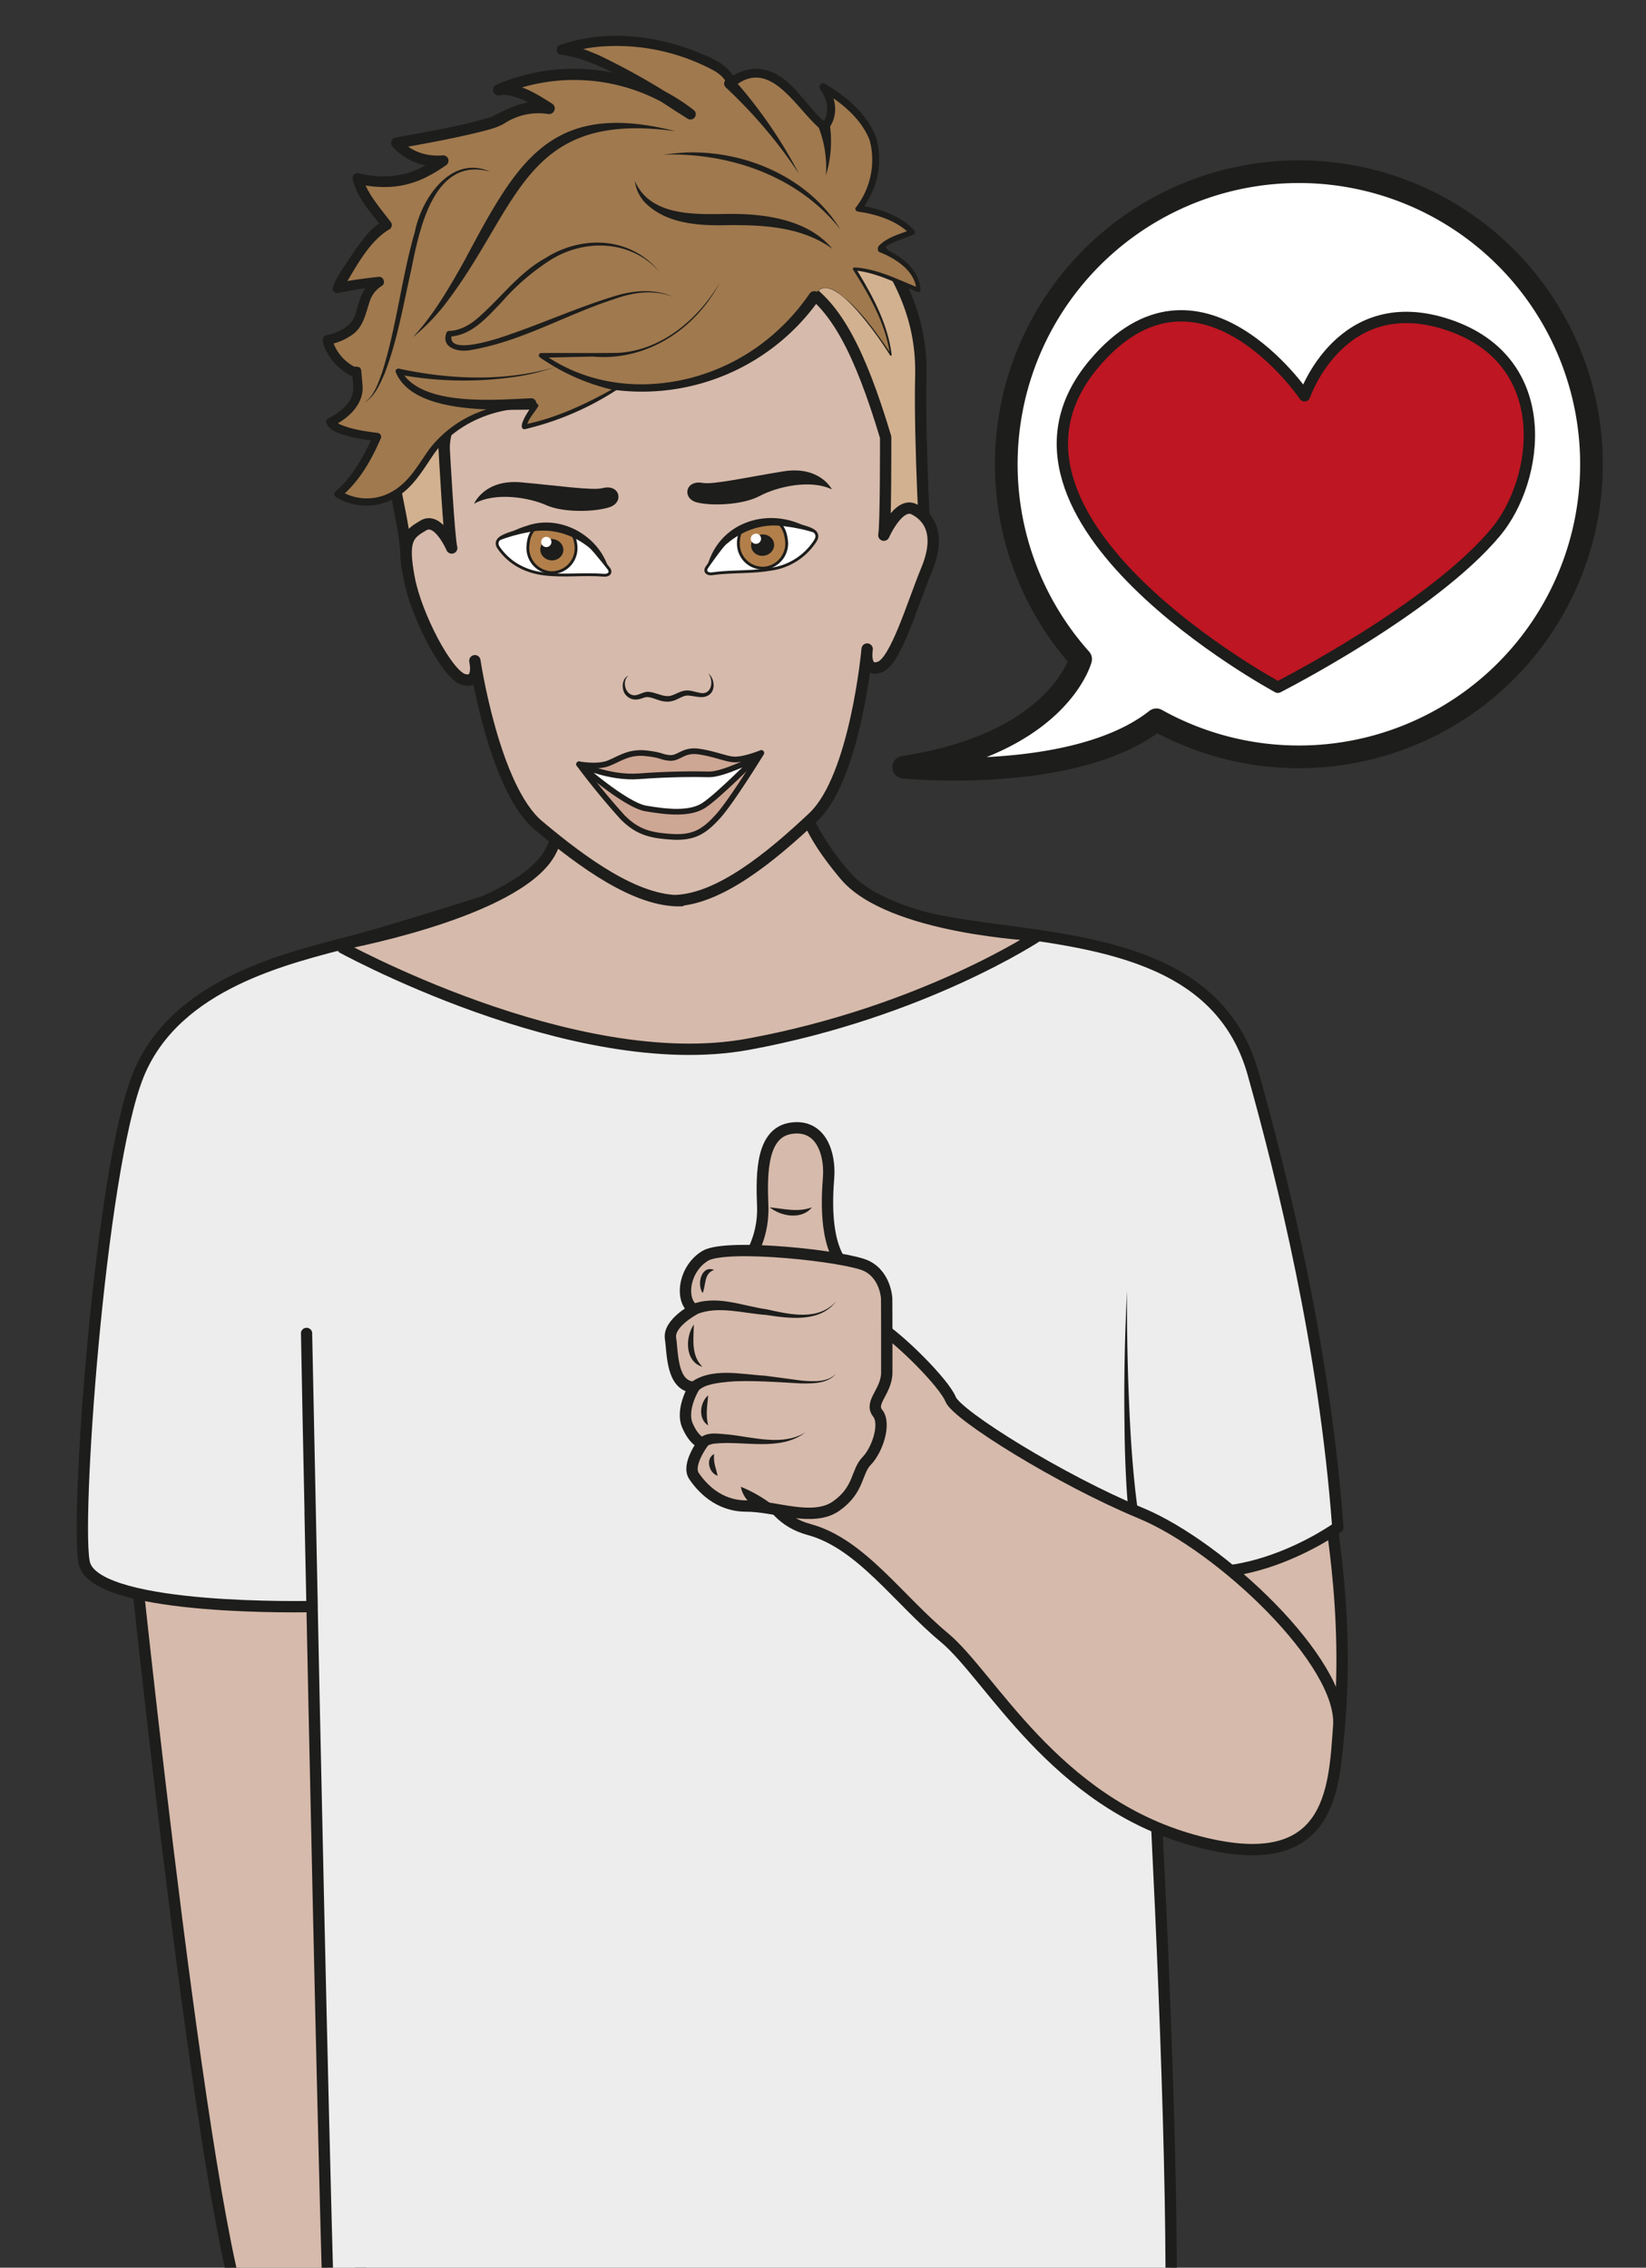
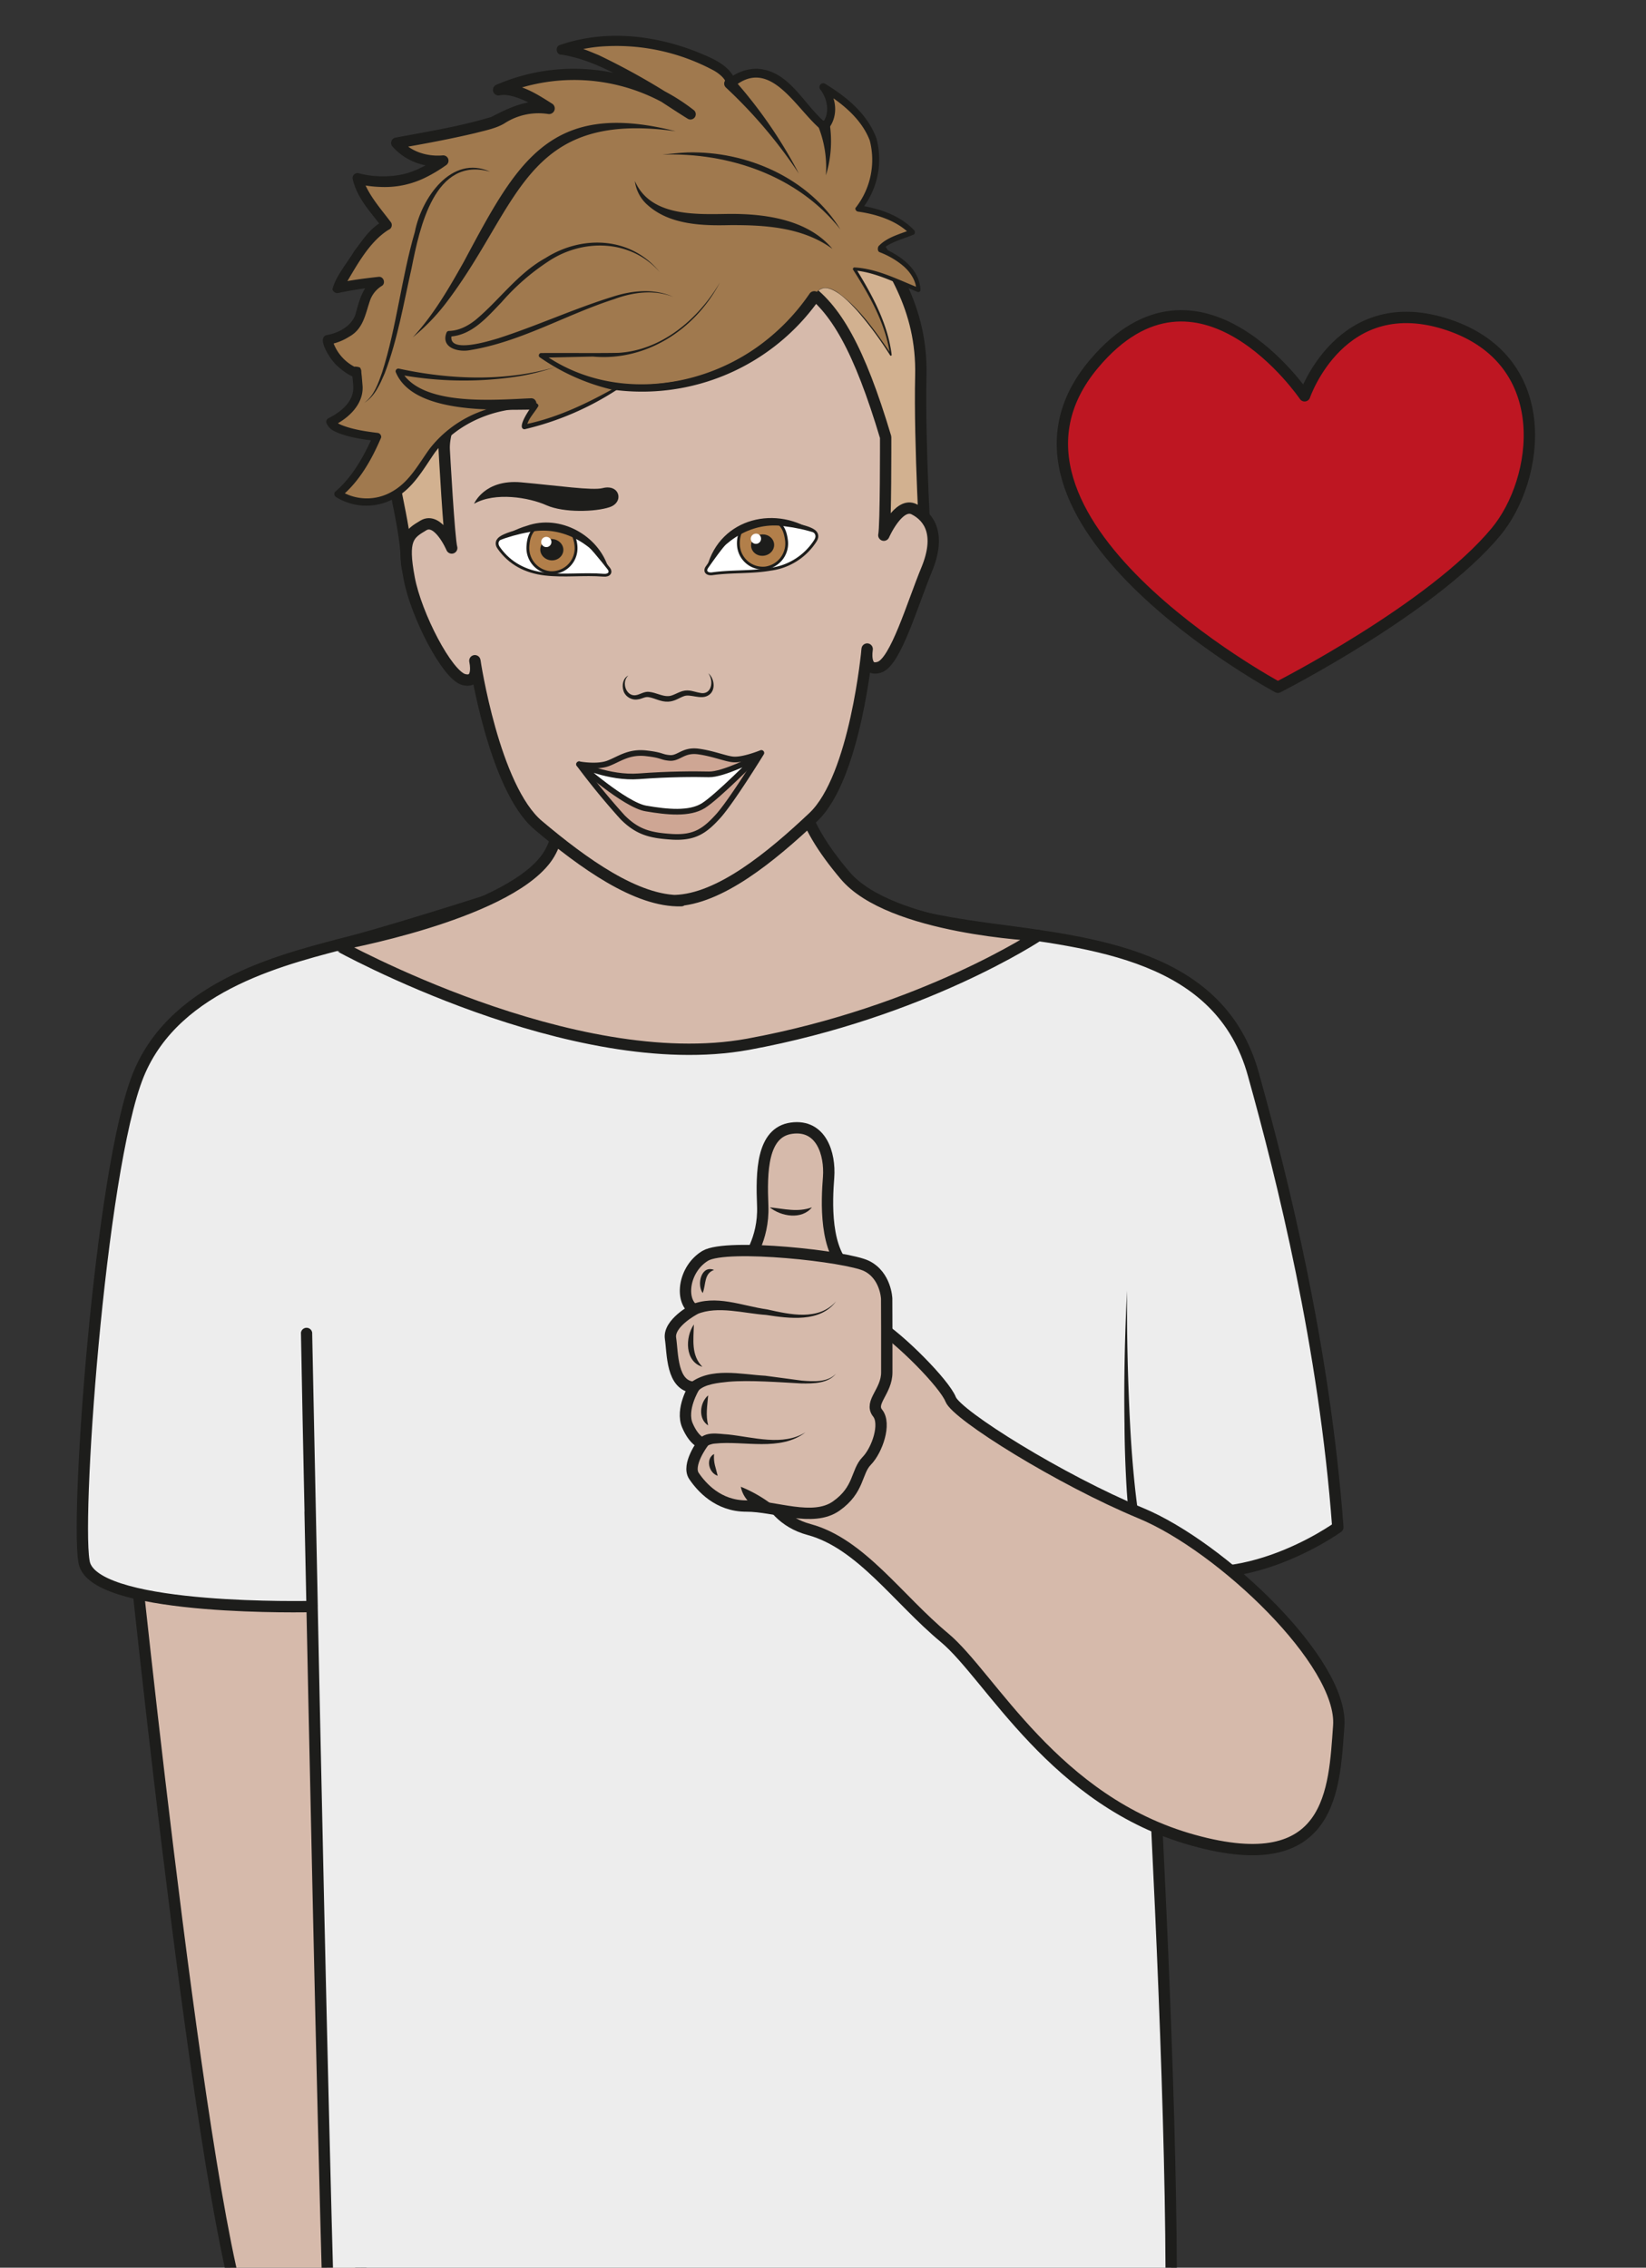
<svg xmlns="http://www.w3.org/2000/svg" xml:space="preserve" viewBox="0 0 193.46 266.55">
  <rect x="0" y="0" width="193.46" height="266.55" fill="#333333" stroke="none" />
  <defs>
    <clipPath id="a" clipPathUnits="userSpaceOnUse">
      <path d="M0 199.91h145.1V0H0Z" />
    </clipPath>
  </defs>
  <g clip-path="url(#a)" transform="matrix(1.333 0 0 -1.333 0 266.55)">
    <path d="M0 0s6.83-66.4 10.58-70.27c3.75-3.87 9.85 1.72 9.85 1.72L15.34.9z" style="fill:#d6baab;fill-opacity:1;fill-rule:nonzero;stroke:none" transform="translate(11.69 64.4)" />
    <path d="M0 0s6.83-66.4 10.58-70.27c3.75-3.87 9.85 1.72 9.85 1.72L15.34.9z" style="fill:none;stroke:#1d1d1b;stroke-width:1;stroke-linecap:round;stroke-linejoin:round;stroke-miterlimit:10;stroke-dasharray:none;stroke-opacity:1" transform="translate(11.69 64.4)" />
-     <path d="M0 0c-1.1 11.04-2.02 22.94-2.41 26.95l17.73 1.2c0-2.33 2.32-11.78.6-24.36" style="fill:#d6baab;fill-opacity:1;fill-rule:nonzero;stroke:#1d1d1b;stroke-width:1;stroke-linecap:round;stroke-linejoin:round;stroke-miterlimit:10;stroke-dasharray:none;stroke-opacity:1" transform="translate(101.78 40.36)" />
-     <path d="M0 0c7.85-4.3 17.3 2.56 17.3 2.56-1.18 15.95-4.9 30.8-7.44 39.91-2.9 10.57-14.1 11.63-23.55 12.9-9.45 1.28-10.58 2.76-10.58 2.76-22.04-17.04-30.43.65-30.43.65s-10.36-3.35-14.85-4.53c-5.61-1.48-15.58-3.66-18.9-11.77-3.44-8.42-5.68-40.52-4.73-43.24 1.45-4.13 20.04-3.67 20.04-3.67l-.49 24.08S-71.7-80.4-70.98-84.73c.73-4.33 60.65-11.94 72.27 4.01C4.88-75.8 0 0 0 0" style="fill:#ededed;fill-opacity:1;fill-rule:nonzero;stroke:none" transform="translate(100.66 62.73)" />
+     <path d="M0 0c7.85-4.3 17.3 2.56 17.3 2.56-1.18 15.95-4.9 30.8-7.44 39.91-2.9 10.57-14.1 11.63-23.55 12.9-9.45 1.28-10.58 2.76-10.58 2.76-22.04-17.04-30.43.65-30.43.65s-10.36-3.35-14.85-4.53c-5.61-1.48-15.58-3.66-18.9-11.77-3.44-8.42-5.68-40.52-4.73-43.24 1.45-4.13 20.04-3.67 20.04-3.67S-71.7-80.4-70.98-84.73c.73-4.33 60.65-11.94 72.27 4.01C4.88-75.8 0 0 0 0" style="fill:#ededed;fill-opacity:1;fill-rule:nonzero;stroke:none" transform="translate(100.66 62.73)" />
    <path d="M0 0c7.85-4.3 17.3 2.56 17.3 2.56-1.18 15.95-4.9 30.8-7.44 39.91-2.9 10.57-14.1 11.63-23.55 12.9-9.45 1.28-10.58 2.76-10.58 2.76-22.04-17.04-30.43.65-30.43.65s-10.36-3.35-14.85-4.53c-5.61-1.48-15.58-3.66-18.9-11.77-3.44-8.42-5.68-40.52-4.73-43.24 1.45-4.13 20.04-3.67 20.04-3.67l-.49 24.08S-71.7-80.4-70.98-84.73c.73-4.33 60.65-11.94 72.27 4.01C4.88-75.8 0 0 0 0Z" style="fill:none;stroke:#1d1d1b;stroke-width:1;stroke-linecap:round;stroke-linejoin:round;stroke-miterlimit:10;stroke-dasharray:none;stroke-opacity:1" transform="translate(100.66 62.73)" />
    <path d="M0 0c-.02-3.92.07-7.84.27-11.75.1-1.95.25-3.9.46-5.84.22-1.93.49-3.88 1.04-5.68v-.02a.5.5 0 0 0-.95-.3v.02c-.52 1.98-.7 3.95-.84 5.91-.12 1.97-.19 3.93-.2 5.9C-.28-7.84-.19-3.92 0 0" style="fill:#1d1d1b;fill-opacity:1;fill-rule:nonzero;stroke:none" transform="translate(99.37 86.15)" />
    <path d="M0 0c2.04-1.23 5.98-5.22 6.52-6.6.55-1.4 9.68-7.1 16.77-10.04 7.09-2.94 17.86-13.16 17.45-18.75-.41-5.6-.55-13.5-12.82-10.09-12.27 3.4-17.86 14.45-21.94 17.86-4.1 3.4-7.38 8.31-11.94 9.54-4.56 1.23-4.58 6.27-4.58 6.27" style="fill:#d6baab;fill-opacity:1;fill-rule:nonzero;stroke:#1d1d1b;stroke-width:1;stroke-linecap:round;stroke-linejoin:round;stroke-miterlimit:10;stroke-dasharray:none;stroke-opacity:1" transform="translate(77.3 83.17)" />
    <path d="M0 0s1.55 1.92 1.43 4.93c-.12 3-.08 6.49 2.54 6.85 2.63.36 3.42-2.28 3.27-4.33-.16-2.04-.41-6.6 1.88-8.3C11.4-2.51 0 0 0 0" style="fill:#d6baab;fill-opacity:1;fill-rule:nonzero;stroke:none" transform="translate(65.82 88.7)" />
    <path d="M0 0s1.55 1.92 1.43 4.93c-.12 3-.08 6.49 2.54 6.85 2.63.36 3.42-2.28 3.27-4.33-.16-2.04-.41-6.6 1.88-8.3C11.4-2.51 0 0 0 0Z" style="fill:none;stroke:#1d1d1b;stroke-width:1;stroke-linecap:round;stroke-linejoin:round;stroke-miterlimit:10;stroke-dasharray:none;stroke-opacity:1" transform="translate(65.82 88.7)" />
    <path d="M0 0s-.07 2.04-1.77 2.88c-1.71.85-12.3 2.02-14.22.9C-17.9 2.63-18.26-.13-17-.97c0 0-2.26-1.2-2.06-2.53.2-1.32.08-4.2 2.07-4.32 0 0-1.2-1.95-.57-3.38.62-1.43 1.34-1.55 1.34-1.55s-1.43-1.92-.77-2.89c.65-.96 2.12-2.66 4.63-2.65 2.51.01 5.85-1.45 7.91 0 2.06 1.45 1.75 3.02 2.69 3.98.93.96 1.72 3.28.96 4.22-.75.95.81 1.9.81 3.59v3.85z" style="fill:#d6baab;fill-opacity:1;fill-rule:nonzero;stroke:none" transform="translate(78.18 85.45)" />
    <path d="M0 0s-.07 2.04-1.77 2.88c-1.71.85-12.3 2.02-14.22.9C-17.9 2.63-18.26-.13-17-.97c0 0-2.26-1.2-2.06-2.53.2-1.32.08-4.2 2.07-4.32 0 0-1.2-1.95-.57-3.38.62-1.43 1.34-1.55 1.34-1.55s-1.43-1.92-.77-2.89c.65-.96 2.12-2.66 4.63-2.65 2.51.01 5.85-1.45 7.91 0 2.06 1.45 1.75 3.02 2.69 3.98.93.96 1.72 3.28.96 4.22-.75.95.81 1.9.81 3.59v3.85z" style="fill:none;stroke:#1d1d1b;stroke-width:1;stroke-linecap:round;stroke-linejoin:round;stroke-miterlimit:10;stroke-dasharray:none;stroke-opacity:1" transform="translate(78.18 85.45)" />
    <path d="M0 0c1.31-.13 2.45-.46 3.72 0C2.82-1.12 1-.81 0 0" style="fill:#1d1d1b;fill-opacity:1;fill-rule:nonzero;stroke:none" transform="translate(67.87 93.5)" />
    <path d="M0 0c-1.41-1.89-4.13-1.51-6.16-1.2-1.94.13-4.29.84-6.1.07l-.57.82c2.24.94 4.52-.09 6.75-.4C-4.06-1.16-1.56-1.75 0 0" style="fill:#1d1d1b;fill-opacity:1;fill-rule:nonzero;stroke:none" transform="translate(73.72 85.21)" />
    <path d="M0 0c-.7-.88-2.01-.88-3.04-.87-1.89.1-4.59.31-6.44.15-.87-.09-2.12-.2-2.69-.81l-.75.66c1.85 1.47 4.53.8 6.68.68l3.22-.43C-2.02-.7-.75-.8 0 0" style="fill:#1d1d1b;fill-opacity:1;fill-rule:nonzero;stroke:none" transform="translate(73.72 78.84)" />
    <path d="M0 0c-2.22-1.73-5.42-.73-7.98-1-.35-.02-.7-.18-.66-.23l-.85.53c.69.83 1.77.55 2.67.5C-4.64-.43-1.99-1.26 0 0" style="fill:#1d1d1b;fill-opacity:1;fill-rule:nonzero;stroke:none" transform="translate(71.03 73.67)" />
    <path d="M0 0c-.9-.32-.7-1.26-1-2.04-.54.74-.14 2.5 1 2.04" style="fill:#1d1d1b;fill-opacity:1;fill-rule:nonzero;stroke:none" transform="translate(62.96 87.98)" />
    <path d="M0 0c-.03-1.34-.26-2.7.75-3.73C-.8-3.27-.78-1.13 0 0" style="fill:#1d1d1b;fill-opacity:1;fill-rule:nonzero;stroke:none" transform="translate(61.18 83.17)" />
    <path d="M0 0c-.08-.97-.23-1.72 0-2.65C-.9-2.08-.75-.64 0 0" style="fill:#1d1d1b;fill-opacity:1;fill-rule:nonzero;stroke:none" transform="translate(62.44 76.92)" />
    <path d="M0 0c-.06-.8.14-1.15.32-1.92C-.46-1.68-.77-.42 0 0" style="fill:#1d1d1b;fill-opacity:1;fill-rule:nonzero;stroke:none" transform="translate(62.96 71.75)" />
    <path d="M0 0a12.06 12.06 0 0 0 3.32-2.03C1.89-2.55.27-1.45 0 0" style="fill:#1d1d1b;fill-opacity:1;fill-rule:nonzero;stroke:none" transform="translate(65.32 68.86)" />
    <path d="M0 0s5.22-13.46 1.45-18.42c-3.78-4.96-18.36-7.56-18.36-7.56S3.86-37.55 19.3-34.73c15.45 2.84 25.59 9.59 25.59 9.59s-13.06.57-17.04 5.3c-3.97 4.71-5.09 8.26-3.23 13.22C26.48-1.65 0 0 0 0" style="fill:#d6baab;fill-opacity:1;fill-rule:nonzero;stroke:none" transform="translate(46.66 142.61)" />
    <path d="M0 0s5.22-13.46 1.45-18.42c-3.78-4.96-18.36-7.56-18.36-7.56S3.86-37.55 19.3-34.73c15.45 2.84 25.59 9.59 25.59 9.59s-13.06.57-17.04 5.3c-3.97 4.71-5.09 8.26-3.23 13.22C26.48-1.65 0 0 0 0Z" style="fill:none;stroke:#1d1d1b;stroke-width:1;stroke-linecap:round;stroke-linejoin:round;stroke-miterlimit:10;stroke-dasharray:none;stroke-opacity:1" transform="translate(46.66 142.61)" />
    <path d="M0 0s-5.5-3.15-5.64 1.84c-.16 5.6-5.51 19.12 0 25.36 5.5 6.23 37.31 8.32 40.01 4.45 2.7-3.87 5.5-7.8 5.36-13.79-.14-5.99.46-15.93.46-15.93z" style="fill:#d2b190;fill-opacity:1;fill-rule:nonzero;stroke:none" transform="translate(41.46 148.98)" />
    <path d="M0 0s-5.5-3.15-5.64 1.84c-.16 5.6-5.51 19.12 0 25.36 5.5 6.23 37.31 8.32 40.01 4.45 2.7-3.87 5.5-7.8 5.36-13.79-.14-5.99.46-15.93.46-15.93z" style="fill:none;stroke:#1d1d1b;stroke-width:1;stroke-linecap:round;stroke-linejoin:round;stroke-miterlimit:10;stroke-dasharray:none;stroke-opacity:1" transform="translate(41.46 148.98)" />
    <path d="M0 0c10.22-.56 13.97.12 18.61-15.37 0 0 .02-7.9-.16-8.64 0 0 1.31 2.99 2.68 2.28 1.37-.7 2.35-2.26 1.1-5.3-1.26-3.04-2.74-8.16-4.17-8.62-1.44-.47-1.08 1.6-1.08 1.6s-1.02-11.3-4.75-14.82C8.5-52.39 3.95-56.12.03-56.23l.56-.01c-3.93-.12-8.68 3.34-12.6 6.64-3.93 3.3-5.6 14.52-5.6 14.52s.48-2.04-.98-1.66c-1.46.39-4.2 5.68-4.81 8.93-.65 3.44-.07 3.88 1.25 4.66 1.32.79 2.5-1.99 2.5-1.99-.23.74-.66 8.63-.66 8.63-.27 4.36 7.53 15.26 17.7 16.4" style="fill:#d6baab;fill-opacity:1;fill-rule:nonzero;stroke:#1d1d1b;stroke-width:1;stroke-linecap:round;stroke-linejoin:round;stroke-miterlimit:10;stroke-dasharray:none;stroke-opacity:1" transform="translate(59.48 176.78)" />
    <path d="M0 0s-2.79-3.92-8.55-5.2c-4.91-1.09-7.11-.85-7.11-.85s-4.12-2.67-8.3-3.5c0 0-.02.63 1 1.86 0 0-6.4.68-9.8-4.96-3.43-5.65-7.61-2.81-7.61-2.81s1.73 1.16 3.42 5.03c0 0-3.74.36-4.08 1.3 0 0 2.56 1.15 2.4 3.17-.16 2.03-.12 1.17-.12 1.17s-2 .7-2.57 2.92c0 0 2.58.33 3.01 2.53.42 2.1 1.54 2.6 1.54 2.6s-2.36-.25-3.68-.57c0 0 2.72 4.98 4.36 5.56 0 0-2.52 3.05-2.55 4.11 0 0 2.16-.64 4.45 0 1.5.42 3.07 1.57 3.07 1.57s-2.6-.33-4.1 1.55c0 0 7.93 1.37 9.05 2.06 1.12.69 2.75 1.36 4.42 1 0 0-2.85 2.03-4.5 1.62 0 0 8.57 4.22 16.93-2.14 0 0-8.44 5.8-11.34 5.7 0 0 5.32 2.24 12.44-.87 2.8-1.22 2.4-2.15 2.4-2.15s2.65 2.62 5.55-.9c1.32-1.58 2.78-2.91 2.78-2.91s1.4 1.42-.1 3.52c0 0 4.62-2.54 4.62-5.95 0-3.42-1.52-4.74-1.52-4.74s3.11-.34 4.71-2.1c0 0-3.07-1.03-2.77-1.55 0 0 3.27-1.19 3.33-3.55 0 0-4.4 2-5.64 1.85 0 0 2.92-4.33 3.22-7.59 0 0-5.4 8.52-6.77 5.12" style="fill:#a0794e;fill-opacity:1;fill-rule:nonzero;stroke:none" transform="translate(70.19 171.87)" />
    <path d="M0 0c-3.65-4.72-9.98-6.14-15.68-6.2a25.66 25.66 0 0 0-8.26-3.56c-.78.06.53 1.94.8 2.22l.15-.38c-3.33.18-6.84-1.2-8.86-3.9-.97-1.39-1.87-3.07-3.44-3.96a5.07 5.07 0 0 0-5.27.04c-.15.1-.2.3-.1.45 1.54 1.3 2.57 3.17 3.38 5l.3-.5c-1.13.12-2.25.28-3.33.68-.35.17-.78.26-1.08.86-.1.2.01.4.2.48 1.12.57 2.28 1.53 2.14 2.88 0 .25-.08.82-.1 1.06v.14s-.01 0 0 0c0-.01-.03 0 .05-.14.07.06-.2-.12.49-.17.43.36.18.26.25.28l.02.08c.03-1.42-2 .29-2.36.72-.39.42-1.6 2.21-.7 2.46 1.02.17 2.15.76 2.53 1.76.33 1.14.62 2.66 1.92 3.35l.22-.83a34.1 34.1 0 0 1-3.62-.56.44.44 0 0 0-.53.33c.32 1.2 1.3 2.3 1.95 3.4.8 1.03 1.4 2.07 2.69 2.69l-.2-.71c-1.03 1.4-2.27 2.6-2.66 4.38-.04.32.3.57.59.45a8.52 8.52 0 0 1 3.72-.1c1.22.24 2.37.9 3.39 1.61l.34-.85a5.19 5.19 0 0 0-4.53 1.72c-.25.27-.07.74.3.78 2.81.53 5.69.99 8.42 1.82 1.5.77 3.37 1.72 5.23 1.23l-.4-.88c-.63.43-1.33.84-2.03 1.15-.71.3-1.5.54-2.09.4a.49.49 0 0 0-.3.92 17.18 17.18 0 0 0 17.42-2.2.46.46 0 0 0-.54-.76c-3.42 2.12-7.06 4.96-11.06 5.63-.5-.06-.65.7-.19.85 3.98 1.38 8.34.9 12.18-.64 1.13-.47 2.45-.98 3.12-2.1.09-.23.2-.42.08-.84l-.66.45a3.93 3.93 0 0 0 2.66 1.04c2.94-.15 4.13-3.26 6.2-4.88h-.5c.77.85.56 2.19-.12 3.06a.34.34 0 0 0 .08.48c.11.08.25.08.36.01 1.9-1.16 3.71-2.64 4.51-4.79a7.08 7.08 0 0 0-1.39-6.4l-.15.48c1.8-.28 3.59-.86 4.87-2.2.1-.11.09-.27-.01-.37-.87-.37-1.87-.6-2.64-1.18-.1-.07-.1-.17-.1-.06l-.13.1c1.6-.67 3.35-1.85 3.44-3.75a.19.19 0 0 0-.26-.18c-1.78.73-3.63 1.73-5.55 1.89l.1.2C6.7 2.1 8.09-.42 8.43-3.2c.01-.07-.1-.1-.13-.05A32.34 32.34 0 0 1 5.4.68c-.82.89-2.94 3.22-3.8 1.22.14.38.42.76.85.8.42.05.82-.14 1.16-.35C5.62.93 7.03-1.18 8.42-3.18l-.13-.04C7.92-.5 6.5 2 5.04 4.29c-.07.09 0 .21.1.22 2.04-.11 3.86-1.09 5.73-1.82l-.26-.17c-.03.8-.5 1.53-1.1 2.07-.62.54-1.37.97-2.13 1.26-.23.08-.18.44-.1.54.75.8 1.89 1.06 2.87 1.46l-.1-.4C8.88 8.64 7.1 9.2 5.48 9.43a.28.28 0 0 0-.25.31 6.84 6.84 0 0 1 1.27 5.96c-.73 1.93-2.52 3.37-4.26 4.4l.44.5c.2-.29.38-.58.51-.9.44-1 .33-2.23-.43-3.07a.34.34 0 0 0-.48-.03c-2.27 1.81-4.53 6.58-7.81 3.8l-.66.45c-.14.36-.56.73-1.02 1a18.14 18.14 0 0 1-9.47 2.17 13.1 13.1 0 0 1-3.8-.72l-.2.84c1.26-.02 2.25-.49 3.26-.9a60.63 60.63 0 0 0 8.36-4.85l-.54-.74a16.36 16.36 0 0 1-16.43 2.06l-.33.91c1.83.3 3.43-.77 4.9-1.7a.5.5 0 0 0-.4-.88 5.51 5.51 0 0 1-3.81-.8c-.74-.47-1.77-.66-2.6-.88-2.28-.54-4.56-.96-6.86-1.36l.3.77c.84-1.07 2.35-1.5 3.67-1.38a.47.47 0 0 0 .32-.85c-.57-.41-1.15-.76-1.77-1.07a8.1 8.1 0 0 0-4.08-.86 9.4 9.4 0 0 0-2.08.3l.58.46c.4-1.38 1.57-2.68 2.44-3.84.2-.23.1-.6-.18-.7-1.86-1.16-2.99-3.52-4.13-5.36l-.49.64c1.26.28 2.48.43 3.73.57.48.06.67-.62.26-.82a2.5 2.5 0 0 1-.97-1.17c-.44-1.22-.58-2.57-1.86-3.28a4.88 4.88 0 0 0-1.87-.71l.35.52a3.92 3.92 0 0 1 2.3-2.62l-.56-.42v.21l.02.1c.07.02-.18-.08.25.28.7-.05.42-.23.5-.17l.06-.15v-.06l.01-.05v-.1l.04-.36.06-.72c.17-1.68-1.24-2.98-2.64-3.64l.2.48c.02-.09.35-.3.65-.41.98-.38 2.07-.54 3.12-.67.2-.02.34-.2.32-.4-.84-1.96-1.92-3.9-3.6-5.27v.56a4.43 4.43 0 0 1 4.57-.06c1.52.86 2.29 2.37 3.3 3.77 1.09 1.4 2.55 2.5 4.19 3.17 1.64.67 3.4.97 5.18.84.13 0 .23-.11.22-.24-.33-.59-.94-1.14-1.03-1.84l-.26.2c2.97.58 5.76 1.95 8.36 3.43C-10-5.95-3.69-4.62 0 0" style="fill:#1d1d1b;fill-opacity:1;fill-rule:nonzero;stroke:none" transform="translate(70.19 171.87)" />
    <path d="M0 0c-3.73 4.73-9.82 6.8-15.7 6.6.73.07 1.47.16 2.22.19C-8.27 6.93-2.78 4.54 0 0" style="fill:#1d1d1b;fill-opacity:1;fill-rule:nonzero;stroke:none" transform="translate(74.1 179.73)" />
    <path d="M0 0c-2.62 1.93-5.97 2.13-9.1 2.11-2.4-.06-5.24.03-7.17 1.73A3.34 3.34 0 0 0-17.44 6c1.37-3.16 5.38-2.94 8.32-2.9 3.2.02 6.97-.5 9.12-3.11" style="fill:#1d1d1b;fill-opacity:1;fill-rule:nonzero;stroke:none" transform="translate(73.42 178)" />
    <path d="M0 0c-2.15-4.12-6.47-6.96-11.2-6.53l-4.54-.1.11.38C-10-10.3-2.26-9.6 3.25-5.72A18.81 18.81 0 0 1 7.9-1a.5.5 0 1 0 .82-.57A19.1 19.1 0 0 0-9.57-9.43a18.62 18.62 0 0 0-6.3 2.83c-.17.1-.08.39.12.38 1.62.02 5.27-.02 6.82.02C-5.1-5.97-1.87-3.2 0 0" style="fill:#1d1d1b;fill-opacity:1;fill-rule:nonzero;stroke:none" transform="translate(63.47 175.05)" />
    <path d="M0 0c-2.54 2.9-6.8 2.99-9.87.91a19.95 19.95 0 0 1-4.07-3.56c-1.27-1.31-2.62-2.95-4.62-3.04l.22.15c-.43-1.71 3.28-.54 4.1-.3 3.41 1.1 6.7 2.62 10.13 3.68 1.72.55 3.63.73 5.31-.03-1.7.67-3.55.42-5.23-.2-4.28-1.38-8.25-3.78-12.74-4.5-.98-.18-2.55.2-2.03 1.55.04.1.13.15.22.15.86.02 1.66.43 2.35.98 2.1 1.75 3.71 4.1 6.16 5.45C-6.8 3.31-2.52 3.11 0 0" style="fill:#1d1d1b;fill-opacity:1;fill-rule:nonzero;stroke:none" transform="translate(58.17 175.97)" />
    <path d="M0 0a41.12 41.12 0 0 0 5.72-8.29A42.48 42.48 0 0 1-.7-.71C-1.2-.25-.47.5 0 0" style="fill:#1d1d1b;fill-opacity:1;fill-rule:nonzero;stroke:none" transform="translate(64.72 192.94)" />
    <path d="M0 0a10.2 10.2 0 0 0-.36-4.39A9.73 9.73 0 0 1-.97-.23c-.24.7.87.96.97.23" style="fill:#1d1d1b;fill-opacity:1;fill-rule:nonzero;stroke:none" transform="translate(73.18 188.89)" />
    <path d="M0 0c-13.44 1.87-13.71-6.66-20.34-15.27a18.08 18.08 0 0 0-2.83-2.9c1.83 1.98 3.17 4.3 4.48 6.63C-14.03-2.84-11.16 2.84 0 0" style="fill:#1d1d1b;fill-opacity:1;fill-rule:nonzero;stroke:none" transform="translate(59.57 188.39)" />
    <path d="M0 0c-3.34-.02-10.44-.36-11.94 3.32-.05.18.13.35.31.29 4.5-.97 9.33-1.15 13.8.15-1.11-.36-2.25-.67-3.4-.84a31.44 31.44 0 0 0-10.52.19l.32.28C-9.66.27-3.21.87-.06 1 .6 1.07.68.03 0 0" style="fill:#1d1d1b;fill-opacity:1;fill-rule:nonzero;stroke:none" transform="translate(46.83 163.84)" />
    <path d="M0 0c-4.9 1.39-6.22-4.93-6.93-8.5-.7-3.1-1.23-6.3-2.37-9.28-.42-.96-.87-2.03-1.8-2.6.87.63 1.22 1.7 1.57 2.68 1.29 4.05 1.7 8.32 2.89 12.4C-6.06-2.34-3.42 1.55 0 0" style="fill:#1d1d1b;fill-opacity:1;fill-rule:nonzero;stroke:none" transform="translate(43.22 184.82)" />
    <path d="M0 0c.55-.46.7-1.6-.07-1.98-.64-.34-1.53.17-2.07-.03-.4-.13-.8-.46-1.4-.49-.67-.03-1.16.31-1.74.4-.33.05-.57-.16-.95-.2-.55-.1-1.14.27-1.27.8-.14.47-.02 1.08.44 1.3-.67-.59-.16-1.96.76-1.71.3.07.71.34 1.1.27.57-.06 1.15-.4 1.66-.37.36 0 .76.29 1.25.44.59.17 1.06-.07 1.49-.14C.26-2 .52-.72 0 0" style="fill:#1d1d1b;fill-opacity:1;fill-rule:nonzero;stroke:none" transform="translate(62.46 140.59)" />
    <path d="M0 0c.85-.72 1.74-1.85 2.41-2.7.3-.36.06-.67-.44-.62-1.72.14-3.44-.1-5.15.1-1.74.2-3.1.95-4.03 2.23-.15.2-.27.42-.15.7l.12.16c.4.4 1.57.7 2.9 1C-2.86 1.17-1.03.9 0 0" style="fill:#fff;fill-opacity:1;fill-rule:nonzero;stroke:#1d1d1b;stroke-width:.25;stroke-linecap:butt;stroke-linejoin:miter;stroke-miterlimit:10;stroke-dasharray:none;stroke-opacity:1" transform="translate(51.24 152.56)" />
    <path d="M0 0c.24-.39.4-1 .37-1.5A2.15 2.15 0 0 0-1.9-3.53a2.18 2.18 0 0 0-1.97 2.36c.05.69.24 1.26.75 1.63 0 0 .91.13 1.4.06 0 0 .78-.11 1.1-.24C-.3.15 0 0 0 0" style="fill:#b27f4a;fill-opacity:1;fill-rule:evenodd;stroke:none" transform="translate(50.42 153)" />
    <path d="M0 0c.24-.39.4-1 .37-1.5A2.15 2.15 0 0 0-1.9-3.53a2.18 2.18 0 0 0-1.97 2.36c.05.69.24 1.26.75 1.63 0 0 .91.13 1.4.06 0 0 .78-.11 1.1-.24C-.3.15 0 0 0 0Z" style="fill:none;stroke:#1d1d1b;stroke-width:.25;stroke-linecap:butt;stroke-linejoin:miter;stroke-miterlimit:10;stroke-dasharray:none;stroke-opacity:1" transform="translate(50.42 153)" />
    <path d="M0 0c-.04-.52.39-.97.95-1.02.56-.04 1.04.35 1.08.86.04.52-.39.97-.95 1.02C.52.9.04.52 0 0" style="fill:#1d1d1b;fill-opacity:1;fill-rule:evenodd;stroke:none" transform="translate(47.64 151.57)" />
    <path d="M0 0a.45.45 0 0 1 .42-.48.45.45 0 1 1 .06.9A.45.45 0 0 1 0 0" style="fill:#fff;fill-opacity:1;fill-rule:nonzero;stroke:none" transform="translate(47.72 152.2)" />
    <path d="M0 0c-1.6 2.3-4.24 3.8-7.06 3.17-.9-.16-1.82-.42-2.72-.77.76.6 1.64 1.06 2.59 1.34C-4.27 4.77-.89 2.92 0 0" style="fill:#1d1d1b;fill-opacity:1;fill-rule:nonzero;stroke:none" transform="translate(53.65 149.86)" />
    <path d="M0 0c-.8-.77-1.63-1.95-2.25-2.83-.28-.38-.02-.67.47-.6 1.71.24 3.44.1 5.14.4a5.53 5.53 0 0 1 3.9 2.46c.13.2.24.43.1.7a.63.63 0 0 1-.12.15c-.43.39-1.62.62-2.96.83C2.79 1.34.99.95 0 0" style="fill:#fff;fill-opacity:1;fill-rule:nonzero;stroke:#1d1d1b;stroke-width:.25;stroke-linecap:butt;stroke-linejoin:miter;stroke-miterlimit:10;stroke-dasharray:none;stroke-opacity:1" transform="translate(64.6 152.8)" />
    <path d="M0 0a2.74 2.74 0 0 1-.28-1.52 2.15 2.15 0 0 1 2.39-1.9A2.18 2.18 0 0 1 3.94-.94C3.85-.26 3.64.3 3.1.64c0 0-.92.08-1.4-.02C1.7.62.92.46.6.32L0 0" style="fill:#b27f4a;fill-opacity:1;fill-rule:evenodd;stroke:none" transform="translate(65.4 153.3)" />
    <path d="M0 0a2.74 2.74 0 0 1-.28-1.52 2.15 2.15 0 0 1 2.39-1.9A2.18 2.18 0 0 1 3.94-.94C3.85-.26 3.64.3 3.1.64c0 0-.92.08-1.4-.02C1.7.62.92.46.6.32L0 0Z" style="fill:none;stroke:#1d1d1b;stroke-width:.25;stroke-linecap:butt;stroke-linejoin:miter;stroke-miterlimit:10;stroke-dasharray:none;stroke-opacity:1" transform="translate(65.4 153.3)" />
    <path d="M0 0c.07-.52-.33-1-.9-1.07-.55-.07-1.05.28-1.12.8-.06.51.33.99.89 1.07C-.57.87-.07.5 0 0" style="fill:#1d1d1b;fill-opacity:1;fill-rule:evenodd;stroke:none" transform="translate(68.25 152.03)" />
    <path d="M0 0a.45.45 0 0 0-.9-.12c-.03.24.15.47.4.5.24.04.47-.13.5-.38" style="fill:#fff;fill-opacity:1;fill-rule:nonzero;stroke:none" transform="translate(67.1 152.52)" />
    <path d="M0 0c1.14 4.34 6.2 5.53 9.62 2.96-.91.3-1.84.5-2.75.61C4.02 4.03 1.46 2.38 0 0" style="fill:#1d1d1b;fill-opacity:1;fill-rule:nonzero;stroke:none" transform="translate(62.35 149.98)" />
    <path d="M0 0s.9 2.18 4.15 1.89c3.24-.29 6.27-.74 7.18-.51 1.52.39 1.92-1.25.62-1.68-1.25-.42-4.03-.51-5.57.17C4.84.56 1.85 1.06 0 0" style="fill:#1d1d1b;fill-opacity:1;fill-rule:nonzero;stroke:none" transform="translate(41.8 155.54)" />
-     <path d="M0 0s-1.05 2.1-4.27 1.59C-7.49 1.07-10.47.4-11.4.57c-1.54.28-1.83-1.38-.5-1.72 1.28-.33 4.05-.23 5.54.57C-4.86.22-1.92.92 0 0" style="fill:#1d1d1b;fill-opacity:1;fill-rule:nonzero;stroke:none" transform="translate(73.35 156.81)" />
    <path d="M0 0s1.54-.29 2.54.07c.99.37 1.8 1.06 3.34.9C7.4.8 7.18.63 7.98.56c.82-.07 1.18.73 2.5.57 1.3-.17 2.42-.64 3.07-.7.9-.1 2.52.57 2.52.57s-2.65-4.31-3.83-5.6c-1.18-1.3-2.08-1.9-4-1.8-1.92.12-3.06.38-4.4 1.72A63.85 63.85 0 0 0 0 0" style="fill:#cea694;fill-opacity:1;fill-rule:nonzero;stroke:none" transform="translate(51.06 132.57)" />
    <path d="M0 0s1.54-.29 2.54.07c.99.37 1.8 1.06 3.34.9C7.4.8 7.18.63 7.98.56c.82-.07 1.18.73 2.5.57 1.3-.17 2.42-.64 3.07-.7.9-.1 2.52.57 2.52.57s-2.65-4.31-3.83-5.6c-1.18-1.3-2.08-1.9-4-1.8-1.92.12-3.06.38-4.4 1.72A63.85 63.85 0 0 0 0 0Z" style="fill:none;stroke:#1d1d1b;stroke-width:.5;stroke-linecap:round;stroke-linejoin:round;stroke-miterlimit:10;stroke-dasharray:none;stroke-opacity:1" transform="translate(51.06 132.57)" />
    <path d="M0 0s-2.9-1.49-4.15-1.45c-1.26.03-3.54.03-6.17-.17s-5.27 1.06-5.27 1.06 4.05-3.6 5.9-3.9c1.86-.32 3.83-.52 5.06.25C-3.4-3.44 0 0 0 0" style="fill:#fff;fill-opacity:1;fill-rule:nonzero;stroke:none" transform="translate(66.65 133.13)" />
    <path d="M0 0s-2.9-1.49-4.15-1.45c-1.26.03-3.54.03-6.17-.17s-5.27 1.06-5.27 1.06 4.05-3.6 5.9-3.9c1.86-.32 3.83-.52 5.06.25C-3.4-3.44 0 0 0 0Z" style="fill:none;stroke:#1d1d1b;stroke-width:.5;stroke-linecap:round;stroke-linejoin:round;stroke-miterlimit:10;stroke-dasharray:none;stroke-opacity:1" transform="translate(66.65 133.13)" />
-     <path d="M0 0a25.8 25.8 0 1 1-6.68 5.35s-1.93-7.44-15.6-9.53c0 0 15.09-1.5 22.28 4.18" style="fill:#fff;fill-opacity:1;fill-rule:evenodd;stroke:none" transform="translate(101.96 136.49)" />
-     <path d="M0 0a25.8 25.8 0 1 1-6.68 5.35s-1.93-7.44-15.6-9.53c0 0 15.09-1.5 22.28 4.18z" style="fill:none;stroke:#1d1d1b;stroke-width:2;stroke-linecap:round;stroke-linejoin:round;stroke-miterlimit:10;stroke-dasharray:none;stroke-opacity:1" transform="translate(101.96 136.49)" />
    <path d="M0 0s-27.69 14.9-16.21 28.52C-6.98 39.48 2.36 25.7 2.36 25.7s3.21 9.45 12.7 6.25c9.5-3.21 7.96-13.7 4.17-18.25C13.58 6.9 0 0 0 0" style="fill:#be1622;fill-opacity:1;fill-rule:nonzero;stroke:none" transform="translate(112.67 139.36)" />
    <path d="M0 0s-27.69 14.9-16.21 28.52C-6.98 39.48 2.36 25.7 2.36 25.7s3.21 9.45 12.7 6.25c9.5-3.21 7.96-13.7 4.17-18.25C13.58 6.9 0 0 0 0Z" style="fill:none;stroke:#1d1d1b;stroke-width:1;stroke-linecap:round;stroke-linejoin:round;stroke-miterlimit:10;stroke-dasharray:none;stroke-opacity:1" transform="translate(112.67 139.36)" />
  </g>
</svg>